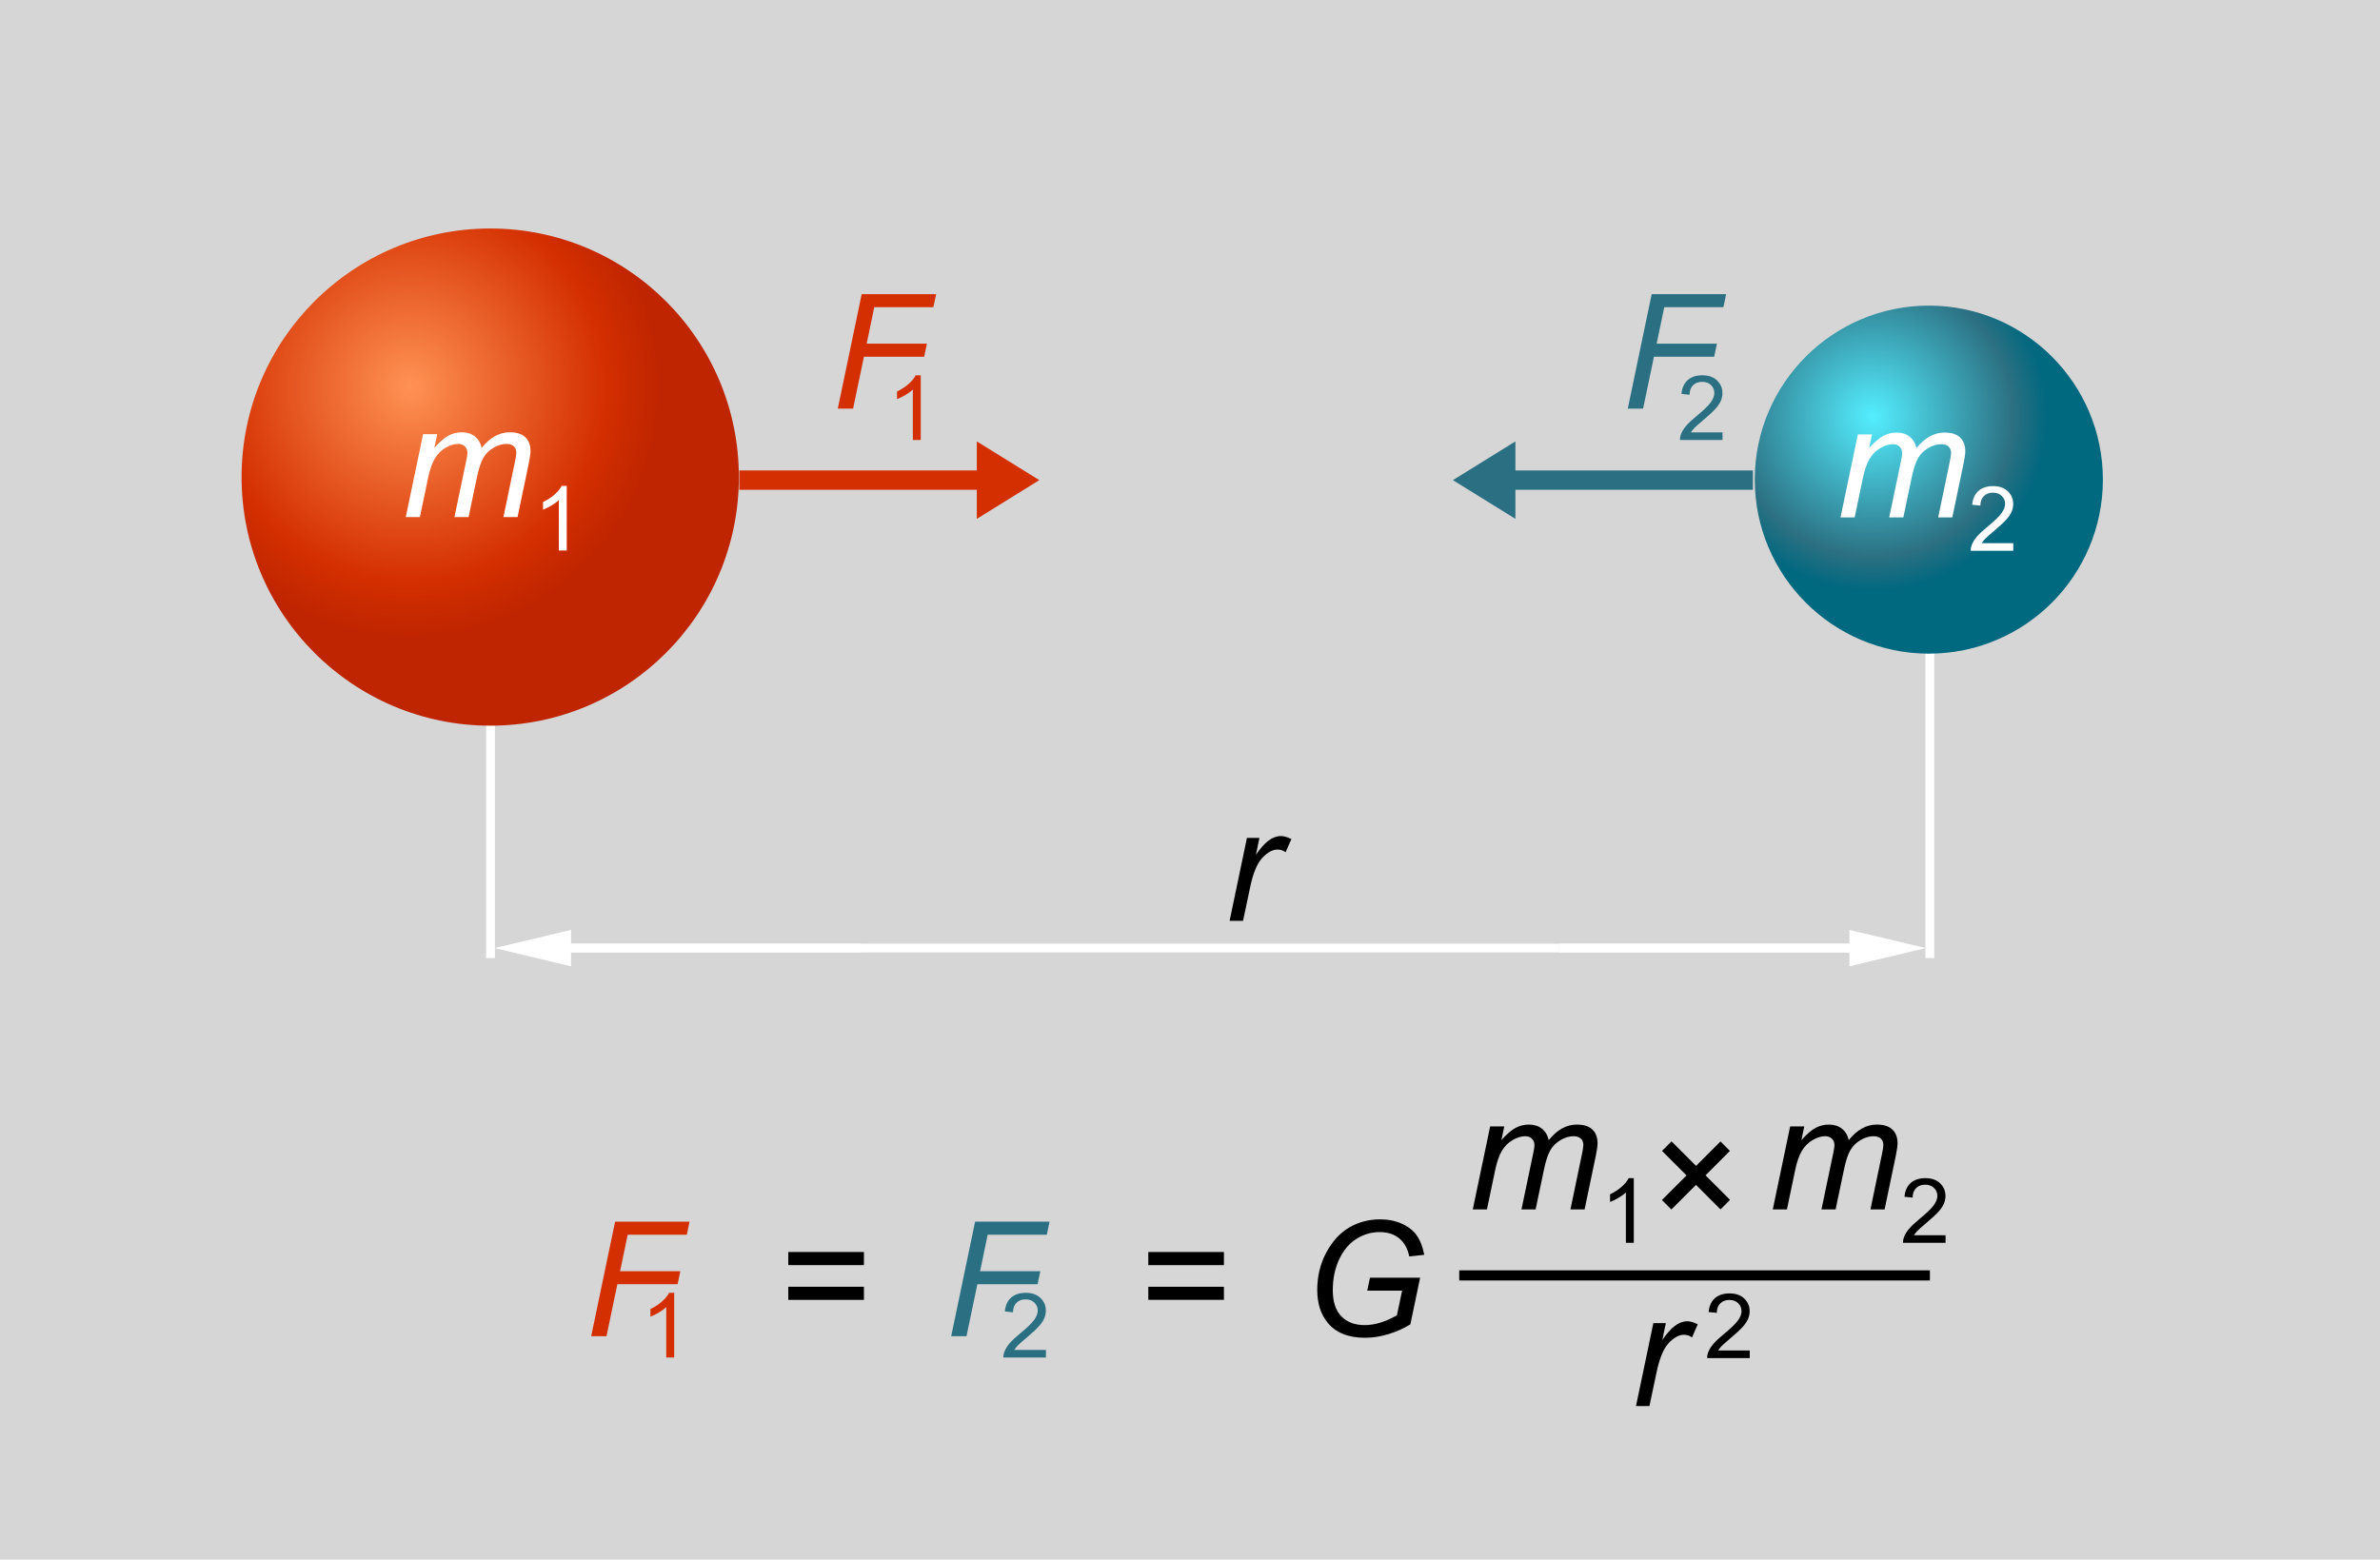
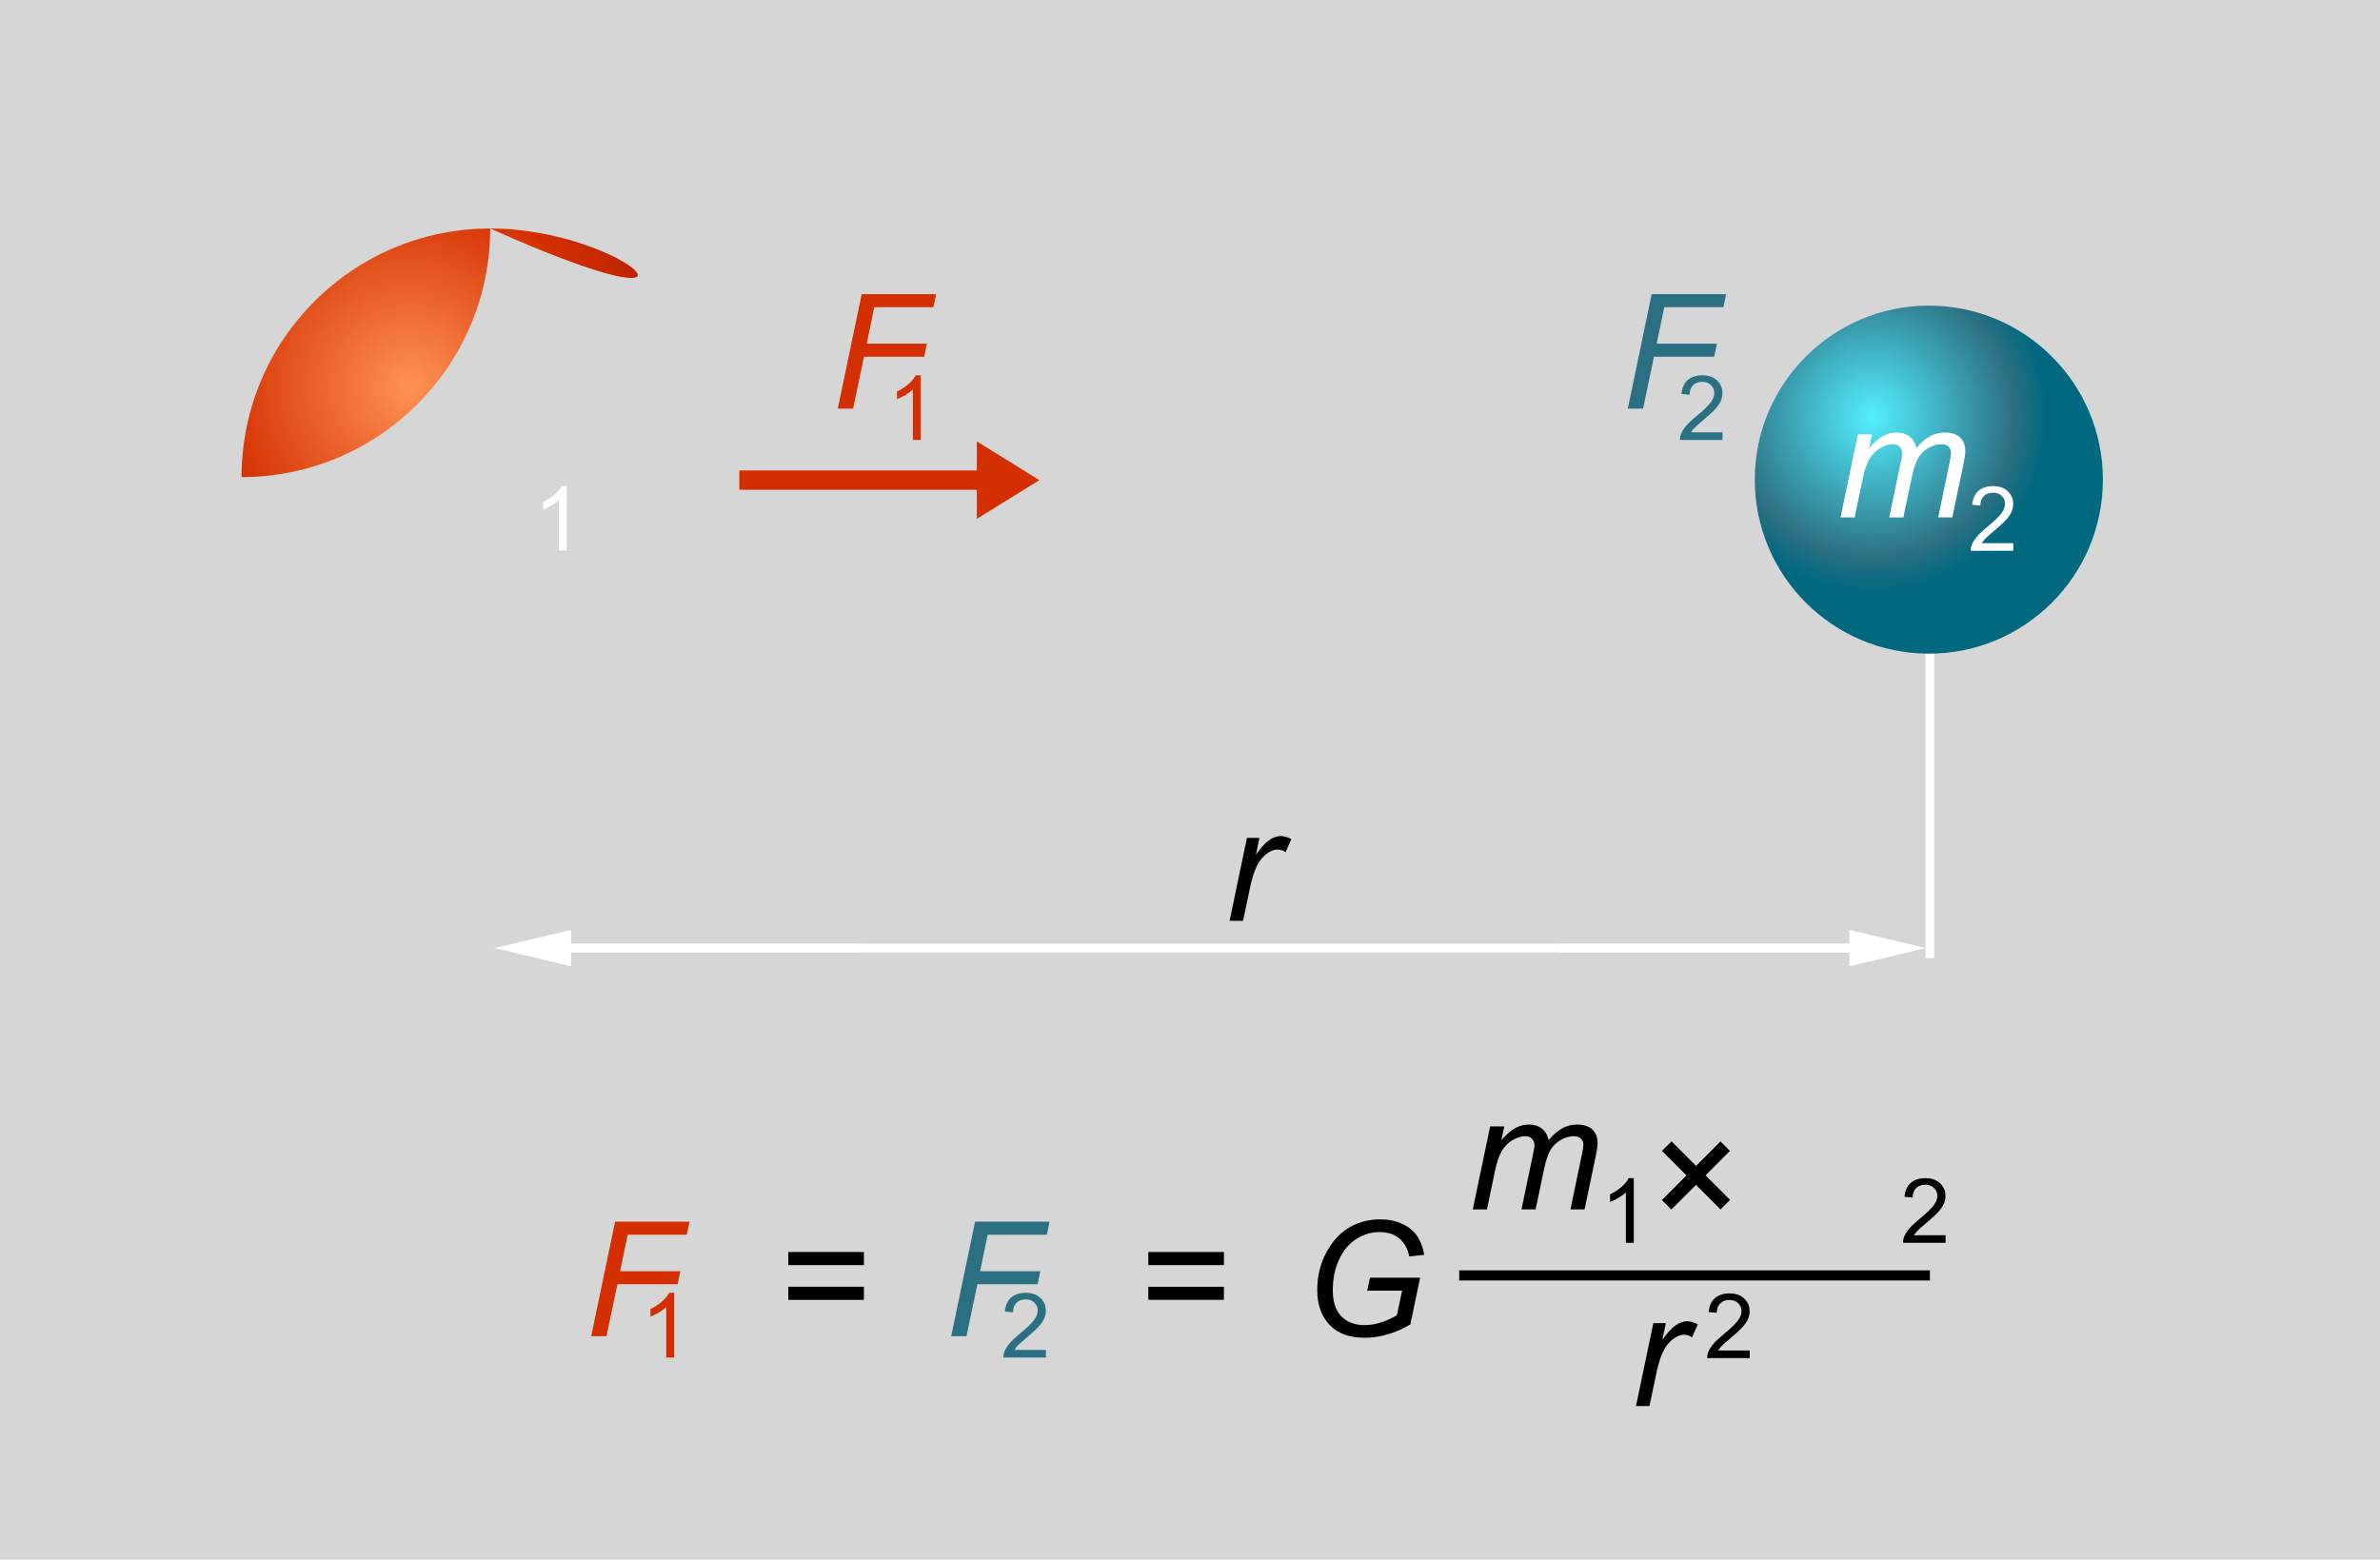
<svg xmlns="http://www.w3.org/2000/svg" version="1.1" id="Capa_1" x="0px" y="0px" width="952px" height="624px" viewBox="-335.44 -167.44 952 624" enable-background="new -335.44 -167.44 952 624" xml:space="preserve">
  <rect x="-335.44" y="-167.44" fill="#D6D6D6" width="952" height="624" />
  <g>
    <rect x="434.745" y="93.536" fill="#FFFFFF" stroke="#FFFFFF" stroke-width="0.019" width="3.527" height="122.33" />
-     <polygon fill="#2B7082" points="365.721,28.526 270.723,28.526 270.723,40.148 245.723,24.652 270.723,9.157 270.723,20.779    365.721,20.779 365.721,20.779  " />
    <polygon fill="#D42F00" points="-39.714,28.526 55.284,28.526 55.284,40.148 80.283,24.652 55.284,9.157 55.284,20.779    -39.714,20.779 -39.714,20.779  " />
-     <rect x="-140.997" y="120.756" fill="#FFFFFF" stroke="#FFFFFF" stroke-width="0.017" width="3.532" height="95.123" />
    <radialGradient id="SVGID_1_" cx="90.612" cy="107.938" r="100.001" gradientTransform="matrix(1 0 0 -1 -262.029 95.295)" gradientUnits="userSpaceOnUse">
      <stop offset="0" style="stop-color:#FF9254" />
      <stop offset="0.778" style="stop-color:#D42F00" />
      <stop offset="1" style="stop-color:#BF2500" />
    </radialGradient>
-     <path fill="url(#SVGID_1_)" d="M-139.33-76.025c-54.893,0-99.479,44.555-99.479,99.458c0,54.904,44.587,99.458,99.479,99.458   c54.892,0,99.437-44.554,99.437-99.458C-39.893-31.47-84.438-76.025-139.33-76.025L-139.33-76.025z" />
+     <path fill="url(#SVGID_1_)" d="M-139.33-76.025c-54.893,0-99.479,44.555-99.479,99.458c54.892,0,99.437-44.554,99.437-99.458C-39.893-31.47-84.438-76.025-139.33-76.025L-139.33-76.025z" />
    <radialGradient id="SVGID_2_" cx="456.461" cy="9.588" r="100" gradientTransform="matrix(0.7 0 0 -0.7 94.128 5.913)" gradientUnits="userSpaceOnUse">
      <stop offset="0" style="stop-color:#54EEFF" />
      <stop offset="0.806" style="stop-color:#2B7082" />
      <stop offset="1" style="stop-color:#00687F" />
    </radialGradient>
    <path fill="url(#SVGID_2_)" d="M436.112-45.166c-38.426,0-69.637,31.188-69.637,69.621s31.211,69.62,69.637,69.62   c38.422,0,69.605-31.188,69.605-69.62S474.534-45.166,436.112-45.166z" />
    <g enable-background="new    ">
      <path fill="#D42F00" d="M-0.329-3.941l9.563-45.813h29.781l-1.094,5.219H14.265l-3.031,14.594h24.094l-1.094,5.219H10.14    L5.796-3.941H-0.329z" />
    </g>
    <g enable-background="new    ">
      <path fill="#2B7082" d="M315.67-3.941l9.563-45.813h29.781l-1.094,5.219h-23.656l-3.031,14.594h24.094l-1.094,5.219h-24.094    l-4.344,20.781H315.67z" />
    </g>
    <g enable-background="new    ">
      <path fill="#D42F00" d="M32.863,8.583h-3.164V-11.58c-0.762,0.727-1.761,1.453-2.997,2.18s-2.347,1.271-3.331,1.635v-3.059    c1.77-0.832,3.316-1.84,4.641-3.023s2.262-2.332,2.813-3.445h2.039V8.583z" />
    </g>
    <g enable-background="new    ">
      <path fill="#2B7082" d="M353.573,5.542v3.041h-17.031c-0.023-0.762,0.098-1.494,0.367-2.197c0.434-1.16,1.129-2.303,2.084-3.428    s2.334-2.426,4.139-3.902c2.801-2.297,4.695-4.115,5.68-5.457s1.477-2.611,1.477-3.807c0-1.254-0.449-2.311-1.346-3.174    c-0.896-0.859-2.064-1.291-3.506-1.291c-1.523,0-2.742,0.457-3.656,1.371s-1.379,2.18-1.391,3.797l-3.25-0.334    c0.223-2.426,1.059-4.273,2.512-5.547c1.453-1.27,3.406-1.906,5.855-1.906c2.473,0,4.43,0.686,5.871,2.057s2.16,3.07,2.16,5.098    c0,1.031-0.211,2.045-0.633,3.041s-1.121,2.045-2.1,3.146s-2.604,2.613-4.877,4.535c-1.898,1.594-3.117,2.676-3.656,3.244    s-0.984,1.139-1.336,1.713H353.573z" />
    </g>
    <g enable-background="new    ">
-       <path fill="#FFFFFF" d="M-173.137,39.444l6.938-33.188h5.656l-1.156,5.469c2.104-2.354,3.984-3.979,5.641-4.875    c1.656-0.895,3.453-1.344,5.391-1.344c2.063,0,3.786,0.547,5.172,1.641c1.385,1.094,2.297,2.621,2.734,4.578    c1.688-2.082,3.463-3.641,5.328-4.672c1.864-1.031,3.828-1.547,5.891-1.547c2.771,0,4.849,0.656,6.234,1.969    c1.385,1.313,2.078,3.156,2.078,5.531c0,1.021-0.24,2.709-0.719,5.063l-4.469,21.375h-5.656l4.563-21.938    c0.396-1.791,0.594-3.072,0.594-3.844c0-1.082-0.344-1.938-1.031-2.563s-1.656-0.938-2.906-0.938    c-1.688,0-3.406,0.512-5.156,1.531c-1.75,1.021-3.109,2.359-4.078,4.016s-1.818,4.203-2.547,7.641l-3.375,16.094h-5.656    l4.688-22.406c0.333-1.52,0.5-2.604,0.5-3.25c0-1.082-0.339-1.957-1.016-2.625c-0.678-0.666-1.558-1-2.641-1    c-1.604,0-3.287,0.512-5.047,1.531c-1.761,1.021-3.193,2.443-4.297,4.266c-1.104,1.824-2.011,4.422-2.719,7.797l-3.281,15.688    H-173.137z" />
-     </g>
+       </g>
    <g enable-background="new    ">
      <path fill="#FFFFFF" d="M-108.738,52.815h-3.164V32.653c-0.762,0.727-1.761,1.453-2.997,2.18s-2.347,1.271-3.331,1.635v-3.059    c1.77-0.832,3.316-1.84,4.641-3.023s2.262-2.332,2.813-3.445h2.039V52.815z" />
    </g>
    <g enable-background="new    ">
      <path fill="#FFFFFF" d="M400.768,39.551l6.938-33.188h5.656l-1.156,5.469c2.105-2.354,3.984-3.979,5.641-4.875    c1.656-0.895,3.453-1.344,5.391-1.344c2.063,0,3.787,0.547,5.172,1.641c1.387,1.094,2.297,2.621,2.734,4.578    c1.688-2.082,3.465-3.641,5.328-4.672c1.865-1.031,3.828-1.547,5.891-1.547c2.771,0,4.85,0.656,6.234,1.969    c1.387,1.313,2.078,3.156,2.078,5.531c0,1.021-0.238,2.709-0.719,5.063l-4.469,21.375h-5.656l4.563-21.938    c0.396-1.791,0.594-3.072,0.594-3.844c0-1.082-0.344-1.938-1.031-2.563s-1.656-0.938-2.906-0.938    c-1.688,0-3.406,0.512-5.156,1.531c-1.75,1.021-3.109,2.359-4.078,4.016s-1.816,4.203-2.547,7.641l-3.375,16.094h-5.656    l4.688-22.406c0.334-1.52,0.5-2.604,0.5-3.25c0-1.082-0.338-1.957-1.016-2.625c-0.676-0.666-1.557-1-2.641-1    c-1.604,0-3.285,0.512-5.047,1.531c-1.76,1.021-3.191,2.443-4.297,4.266c-1.104,1.824-2.01,4.422-2.719,7.797l-3.281,15.688    H400.768z" />
    </g>
    <g enable-background="new    ">
      <path fill="#FFFFFF" d="M469.877,49.881v3.041h-17.031c-0.023-0.762,0.098-1.494,0.367-2.197c0.434-1.16,1.129-2.303,2.084-3.428    s2.334-2.426,4.139-3.902c2.801-2.297,4.695-4.115,5.68-5.457s1.477-2.611,1.477-3.807c0-1.254-0.449-2.311-1.346-3.174    c-0.896-0.859-2.064-1.291-3.506-1.291c-1.523,0-2.742,0.457-3.656,1.371s-1.379,2.18-1.391,3.797l-3.25-0.334    c0.223-2.426,1.059-4.273,2.512-5.547c1.453-1.27,3.406-1.906,5.855-1.906c2.473,0,4.43,0.686,5.871,2.057s2.16,3.07,2.16,5.098    c0,1.031-0.211,2.045-0.633,3.041s-1.121,2.045-2.1,3.146s-2.604,2.613-4.877,4.535c-1.898,1.594-3.117,2.676-3.656,3.244    s-0.984,1.139-1.336,1.713H469.877z" />
    </g>
    <path fill="#FFFFFF" d="M-107.02,204.604l-30.571,7.262l30.571,7.295v-5.471H9.153v-0.064h278.963v-3.52H9.153v-0.064H-107.02   V204.604L-107.02,204.604z M404.334,204.604v5.439H288.163v3.646h116.172v5.471l30.574-7.295L404.334,204.604z" />
    <g enable-background="new    ">
      <path d="M156.397,200.985l6.938-33.188h5l-1.406,6.781c1.707-2.563,3.379-4.457,5.016-5.688c1.635-1.229,3.307-1.844,5.016-1.844    c1.125,0,2.51,0.406,4.156,1.219l-2.313,5.25c-0.98-0.707-2.053-1.063-3.219-1.063c-1.98,0-4.012,1.105-6.094,3.313    c-2.084,2.209-3.719,6.178-4.906,11.906l-2.813,13.313H156.397z" />
    </g>
    <g enable-background="new    ">
      <path fill="#D42F00" d="M-98.963,367.147l9.563-45.813h29.781l-1.094,5.219H-84.37l-3.031,14.594h24.094l-1.094,5.219h-24.094    l-4.344,20.781H-98.963z" />
    </g>
    <g enable-background="new    ">
      <path fill="#2B7082" d="M45.037,367.147l9.563-45.813H84.38l-1.094,5.219H59.63l-3.031,14.594h24.094l-1.094,5.219H55.505    l-4.344,20.781H45.037z" />
    </g>
    <g enable-background="new    ">
      <path fill="#D42F00" d="M-65.772,375.672h-3.164V355.51c-0.762,0.727-1.761,1.453-2.997,2.18s-2.347,1.271-3.331,1.635v-3.059    c1.77-0.832,3.316-1.84,4.641-3.023s2.262-2.332,2.813-3.445h2.039V375.672z" />
    </g>
    <g enable-background="new    ">
      <path fill="#2B7082" d="M82.939,372.631v3.041H65.906c-0.023-0.762,0.1-1.494,0.369-2.197c0.434-1.16,1.128-2.303,2.083-3.428    s2.335-2.426,4.14-3.902c2.801-2.297,4.693-4.115,5.678-5.457s1.477-2.611,1.477-3.807c0-1.254-0.448-2.311-1.345-3.174    c-0.896-0.859-2.065-1.291-3.507-1.291c-1.523,0-2.742,0.457-3.656,1.371s-1.377,2.18-1.389,3.797l-3.252-0.334    c0.223-2.426,1.061-4.273,2.514-5.547c1.453-1.27,3.404-1.906,5.854-1.906c2.473,0,4.43,0.686,5.871,2.057s2.162,3.07,2.162,5.098    c0,1.031-0.211,2.045-0.633,3.041s-1.122,2.045-2.101,3.146s-2.604,2.613-4.878,4.535c-1.898,1.594-3.117,2.676-3.656,3.244    s-0.984,1.139-1.336,1.713H82.939z" />
    </g>
    <g enable-background="new    ">
      <path d="M10.13,338.711h-30.25v-5.25h30.25V338.711z M10.13,352.618h-30.25v-5.25h30.25V352.618z" />
    </g>
    <g enable-background="new    ">
      <path d="M154.131,338.711H123.88v-5.25h30.251V338.711z M154.131,352.618H123.88v-5.25h30.251V352.618z" />
    </g>
    <g enable-background="new    ">
      <path d="M248.256,344.862v-4.063h188.262v4.063H248.256z" />
    </g>
    <g enable-background="new    ">
      <path d="M211.454,348.938l1.094-5.188h20.063l-3.906,18.656c-2.521,1.584-5.396,2.875-8.625,3.875s-6.406,1.5-9.531,1.5    c-6.666,0-11.646-2.01-14.938-6.031c-2.771-3.395-4.156-7.76-4.156-13.094c0-5.5,1.213-10.504,3.641-15.016    c2.428-4.51,5.49-7.844,9.188-10s7.807-3.234,12.328-3.234c3.25,0,6.166,0.59,8.75,1.766c2.584,1.178,4.563,2.75,5.938,4.719    s2.365,4.537,2.969,7.703l-6,0.656c-0.646-3.145-1.984-5.557-4.016-7.234c-2.031-1.676-4.641-2.516-7.828-2.516    c-3.313,0-6.406,0.902-9.281,2.703c-2.875,1.803-5.172,4.521-6.891,8.156c-1.719,3.637-2.578,7.766-2.578,12.391    c0,4.605,1.135,8.084,3.406,10.438c2.271,2.355,5.406,3.531,9.406,3.531c3.979,0,8.26-1.313,12.844-3.938l2.063-9.844H211.454z" />
    </g>
    <g enable-background="new    ">
      <path d="M329.334,312.674l9.844-9.844l-9.813-9.813l3.813-3.813l9.813,9.813l9.781-9.781l3.75,3.781l-9.75,9.781l9.813,9.813    l-3.813,3.813l-9.813-9.813l-9.844,9.844L329.334,312.674z" />
    </g>
    <g enable-background="new    ">
      <path d="M318.958,395.112l6.938-33.188h5l-1.406,6.781c1.709-2.563,3.381-4.457,5.016-5.688c1.635-1.229,3.307-1.844,5.016-1.844    c1.125,0,2.51,0.406,4.156,1.219l-2.313,5.25c-0.979-0.707-2.053-1.063-3.219-1.063c-1.979,0-4.01,1.105-6.094,3.313    c-2.084,2.209-3.719,6.178-4.906,11.906l-2.813,13.313H318.958z" />
    </g>
    <g enable-background="new    ">
      <path d="M364.454,372.864v3.041H347.42c-0.023-0.762,0.1-1.494,0.369-2.197c0.434-1.16,1.127-2.303,2.084-3.428    c0.953-1.125,2.334-2.426,4.139-3.902c2.801-2.297,4.693-4.115,5.678-5.457s1.477-2.611,1.477-3.807    c0-1.254-0.449-2.311-1.344-3.174c-0.898-0.859-2.066-1.291-3.508-1.291c-1.523,0-2.742,0.457-3.656,1.371    s-1.377,2.18-1.389,3.797l-3.252-0.334c0.223-2.426,1.061-4.273,2.514-5.547c1.453-1.27,3.404-1.906,5.854-1.906    c2.473,0,4.43,0.686,5.871,2.057s2.162,3.07,2.162,5.098c0,1.031-0.211,2.045-0.633,3.041s-1.123,2.045-2.1,3.146    c-0.98,1.102-2.605,2.613-4.879,4.535c-1.898,1.594-3.117,2.676-3.656,3.244s-0.984,1.139-1.336,1.713H364.454z" />
    </g>
    <g enable-background="new    ">
      <path d="M253.678,316.422l6.938-33.188h5.656l-1.156,5.469c2.104-2.354,3.984-3.979,5.641-4.875    c1.656-0.895,3.453-1.344,5.391-1.344c2.063,0,3.785,0.547,5.172,1.641c1.385,1.094,2.297,2.621,2.734,4.578    c1.688-2.082,3.463-3.641,5.328-4.672c1.863-1.031,3.828-1.547,5.891-1.547c2.77,0,4.848,0.656,6.234,1.969    c1.385,1.313,2.078,3.156,2.078,5.531c0,1.021-0.24,2.709-0.719,5.063l-4.469,21.375h-5.656l4.563-21.938    c0.395-1.791,0.594-3.072,0.594-3.844c0-1.082-0.344-1.938-1.031-2.563s-1.656-0.938-2.906-0.938    c-1.688,0-3.406,0.512-5.156,1.531c-1.75,1.021-3.109,2.359-4.078,4.016s-1.818,4.203-2.547,7.641l-3.375,16.094h-5.656    l4.688-22.406c0.332-1.52,0.5-2.604,0.5-3.25c0-1.082-0.34-1.957-1.016-2.625c-0.678-0.666-1.559-1-2.641-1    c-1.605,0-3.287,0.512-5.047,1.531c-1.762,1.021-3.193,2.443-4.297,4.266c-1.105,1.824-2.012,4.422-2.719,7.797l-3.281,15.688    H253.678z" />
    </g>
    <g enable-background="new    ">
      <path d="M318.077,329.793h-3.164v-20.162c-0.762,0.727-1.762,1.453-2.996,2.18c-1.238,0.727-2.348,1.271-3.332,1.635v-3.059    c1.77-0.832,3.316-1.84,4.641-3.023s2.262-2.332,2.813-3.445h2.039V329.793z" />
    </g>
    <g enable-background="new    ">
-       <path d="M373.678,316.422l6.938-33.188h5.656l-1.156,5.469c2.104-2.354,3.984-3.979,5.641-4.875    c1.656-0.895,3.453-1.344,5.391-1.344c2.063,0,3.785,0.547,5.172,1.641c1.385,1.094,2.297,2.621,2.734,4.578    c1.688-2.082,3.463-3.641,5.328-4.672c1.863-1.031,3.828-1.547,5.891-1.547c2.77,0,4.848,0.656,6.234,1.969    c1.385,1.313,2.078,3.156,2.078,5.531c0,1.021-0.24,2.709-0.719,5.063l-4.469,21.375h-5.656l4.563-21.938    c0.395-1.791,0.594-3.072,0.594-3.844c0-1.082-0.344-1.938-1.031-2.563s-1.656-0.938-2.906-0.938    c-1.688,0-3.406,0.512-5.156,1.531c-1.75,1.021-3.109,2.359-4.078,4.016s-1.818,4.203-2.547,7.641l-3.375,16.094h-5.656    l4.688-22.406c0.332-1.52,0.5-2.604,0.5-3.25c0-1.082-0.34-1.957-1.016-2.625c-0.678-0.666-1.559-1-2.641-1    c-1.605,0-3.287,0.512-5.047,1.531c-1.762,1.021-3.193,2.443-4.297,4.266c-1.105,1.824-2.012,4.422-2.719,7.797l-3.281,15.688    H373.678z" />
-     </g>
+       </g>
    <g enable-background="new    ">
      <path d="M442.788,326.752v3.041h-17.033c-0.023-0.762,0.1-1.494,0.369-2.197c0.434-1.16,1.129-2.303,2.082-3.428    c0.957-1.125,2.336-2.426,4.141-3.902c2.801-2.297,4.693-4.115,5.678-5.457s1.477-2.611,1.477-3.807    c0-1.254-0.447-2.311-1.346-3.174c-0.895-0.859-2.064-1.291-3.506-1.291c-1.523,0-2.742,0.457-3.656,1.371    s-1.377,2.18-1.389,3.797l-3.252-0.334c0.223-2.426,1.061-4.273,2.514-5.547c1.453-1.27,3.404-1.906,5.854-1.906    c2.473,0,4.43,0.686,5.871,2.057s2.162,3.07,2.162,5.098c0,1.031-0.211,2.045-0.633,3.041s-1.121,2.045-2.102,3.146    c-0.977,1.102-2.604,2.613-4.877,4.535c-1.898,1.594-3.117,2.676-3.656,3.244s-0.984,1.139-1.336,1.713H442.788z" />
    </g>
  </g>
</svg>